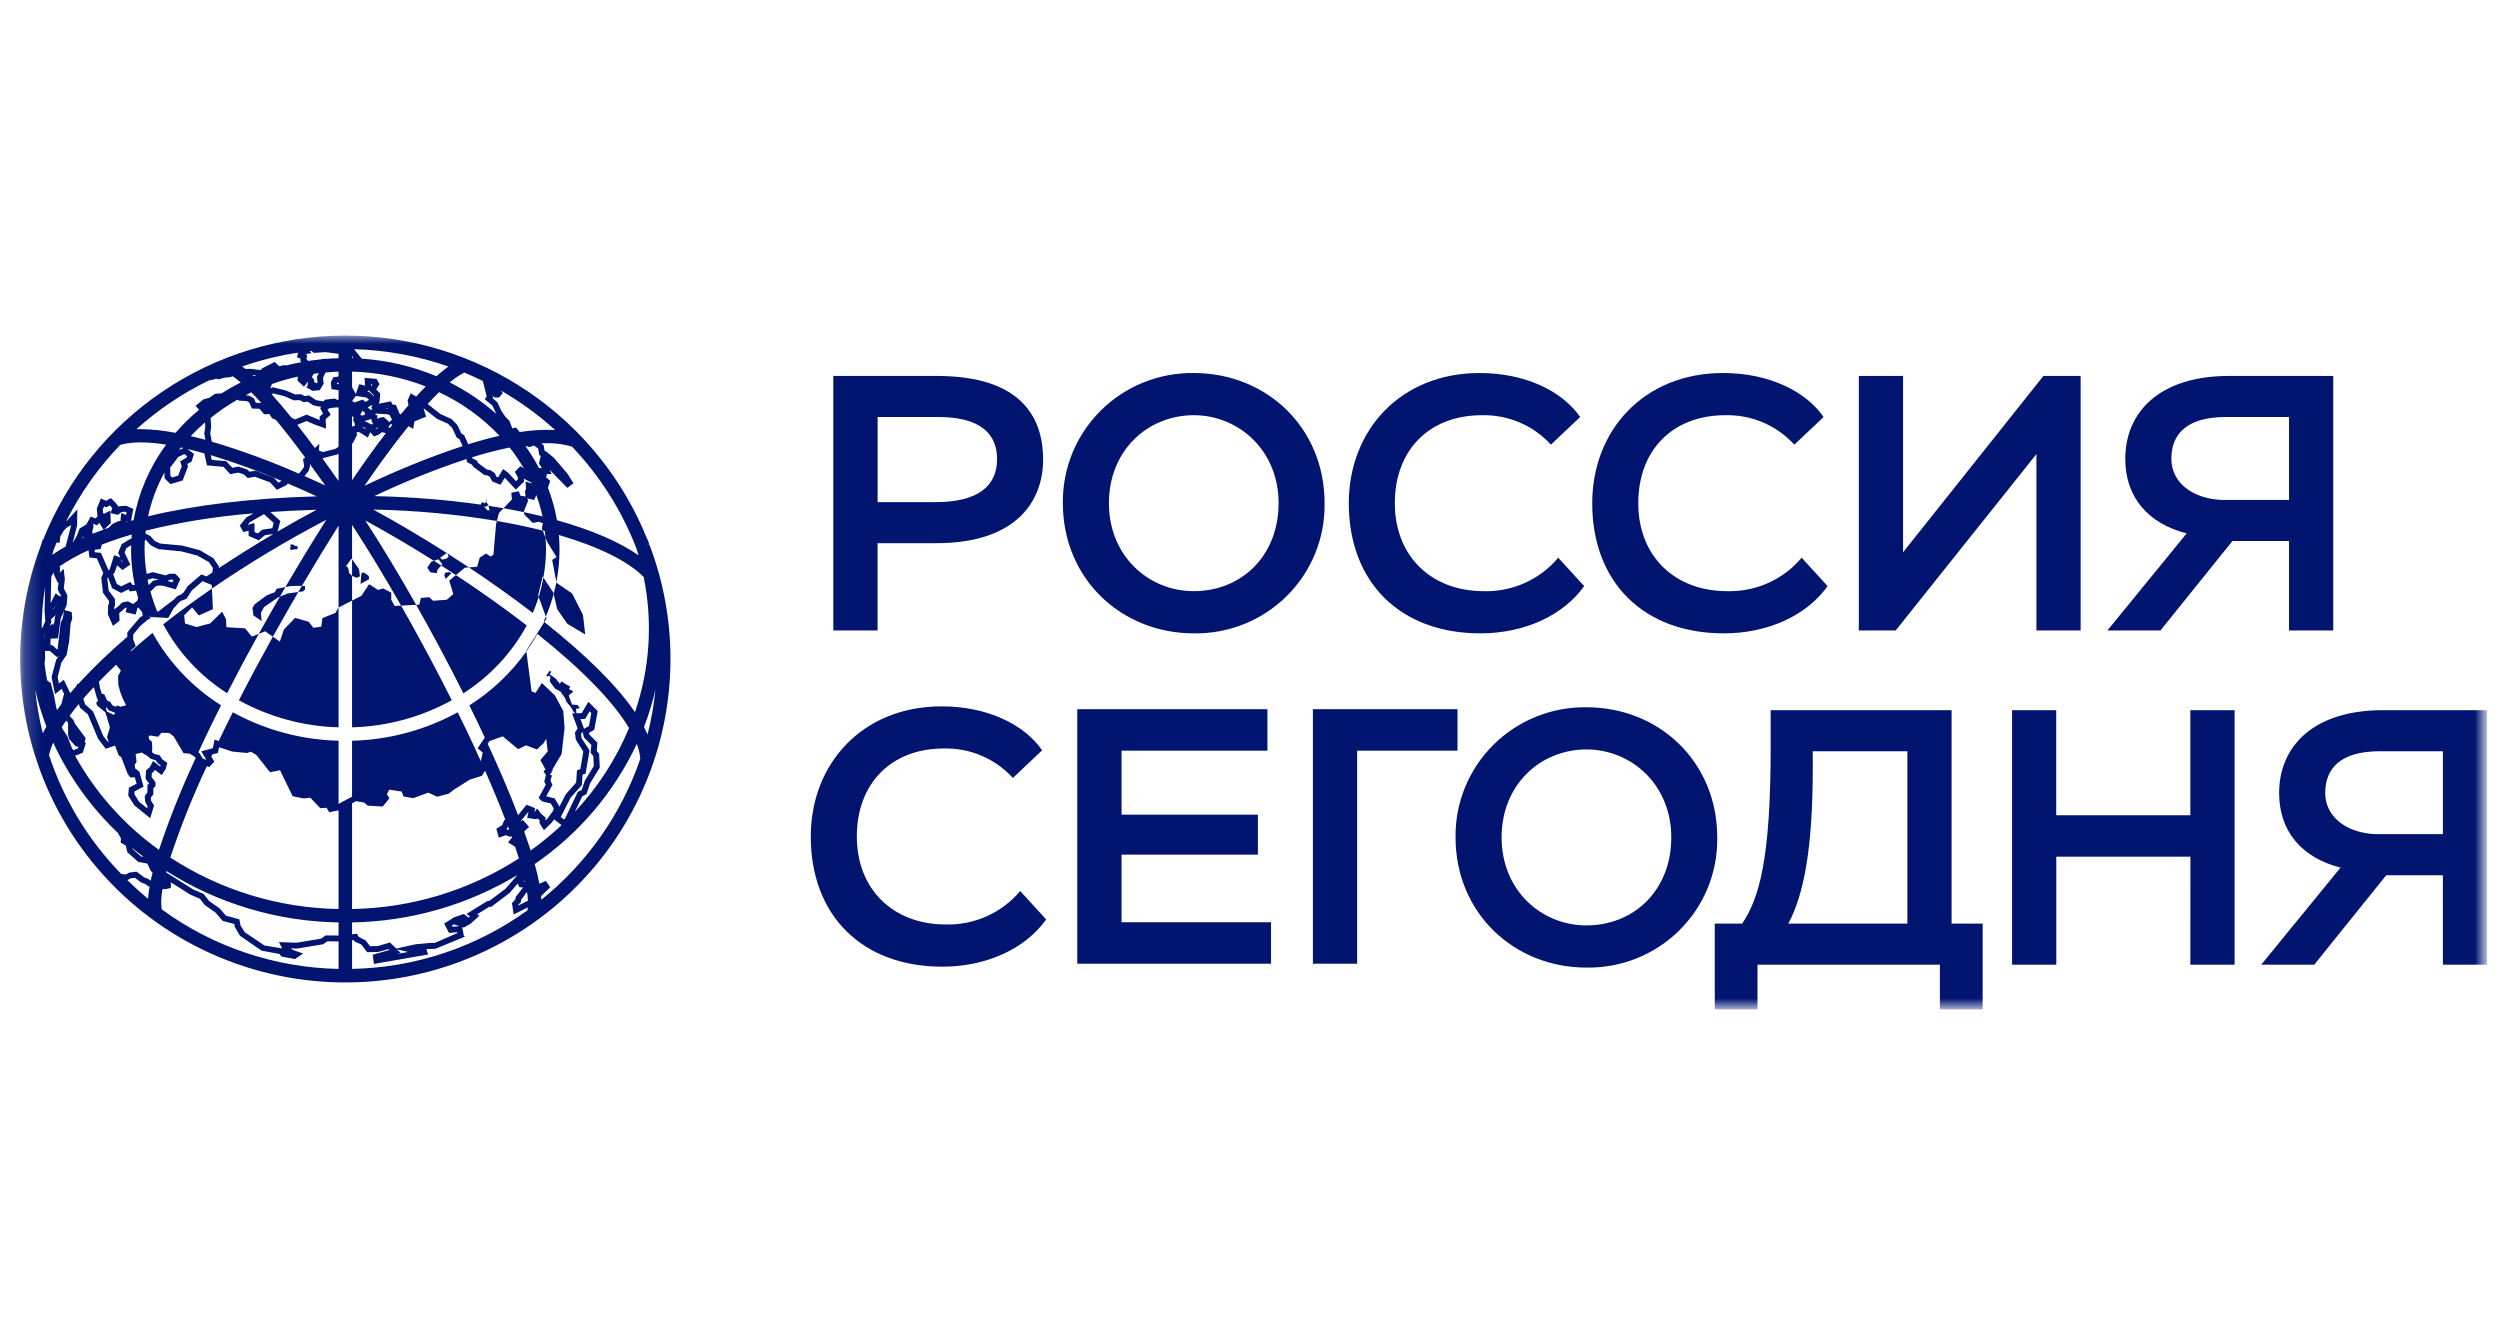
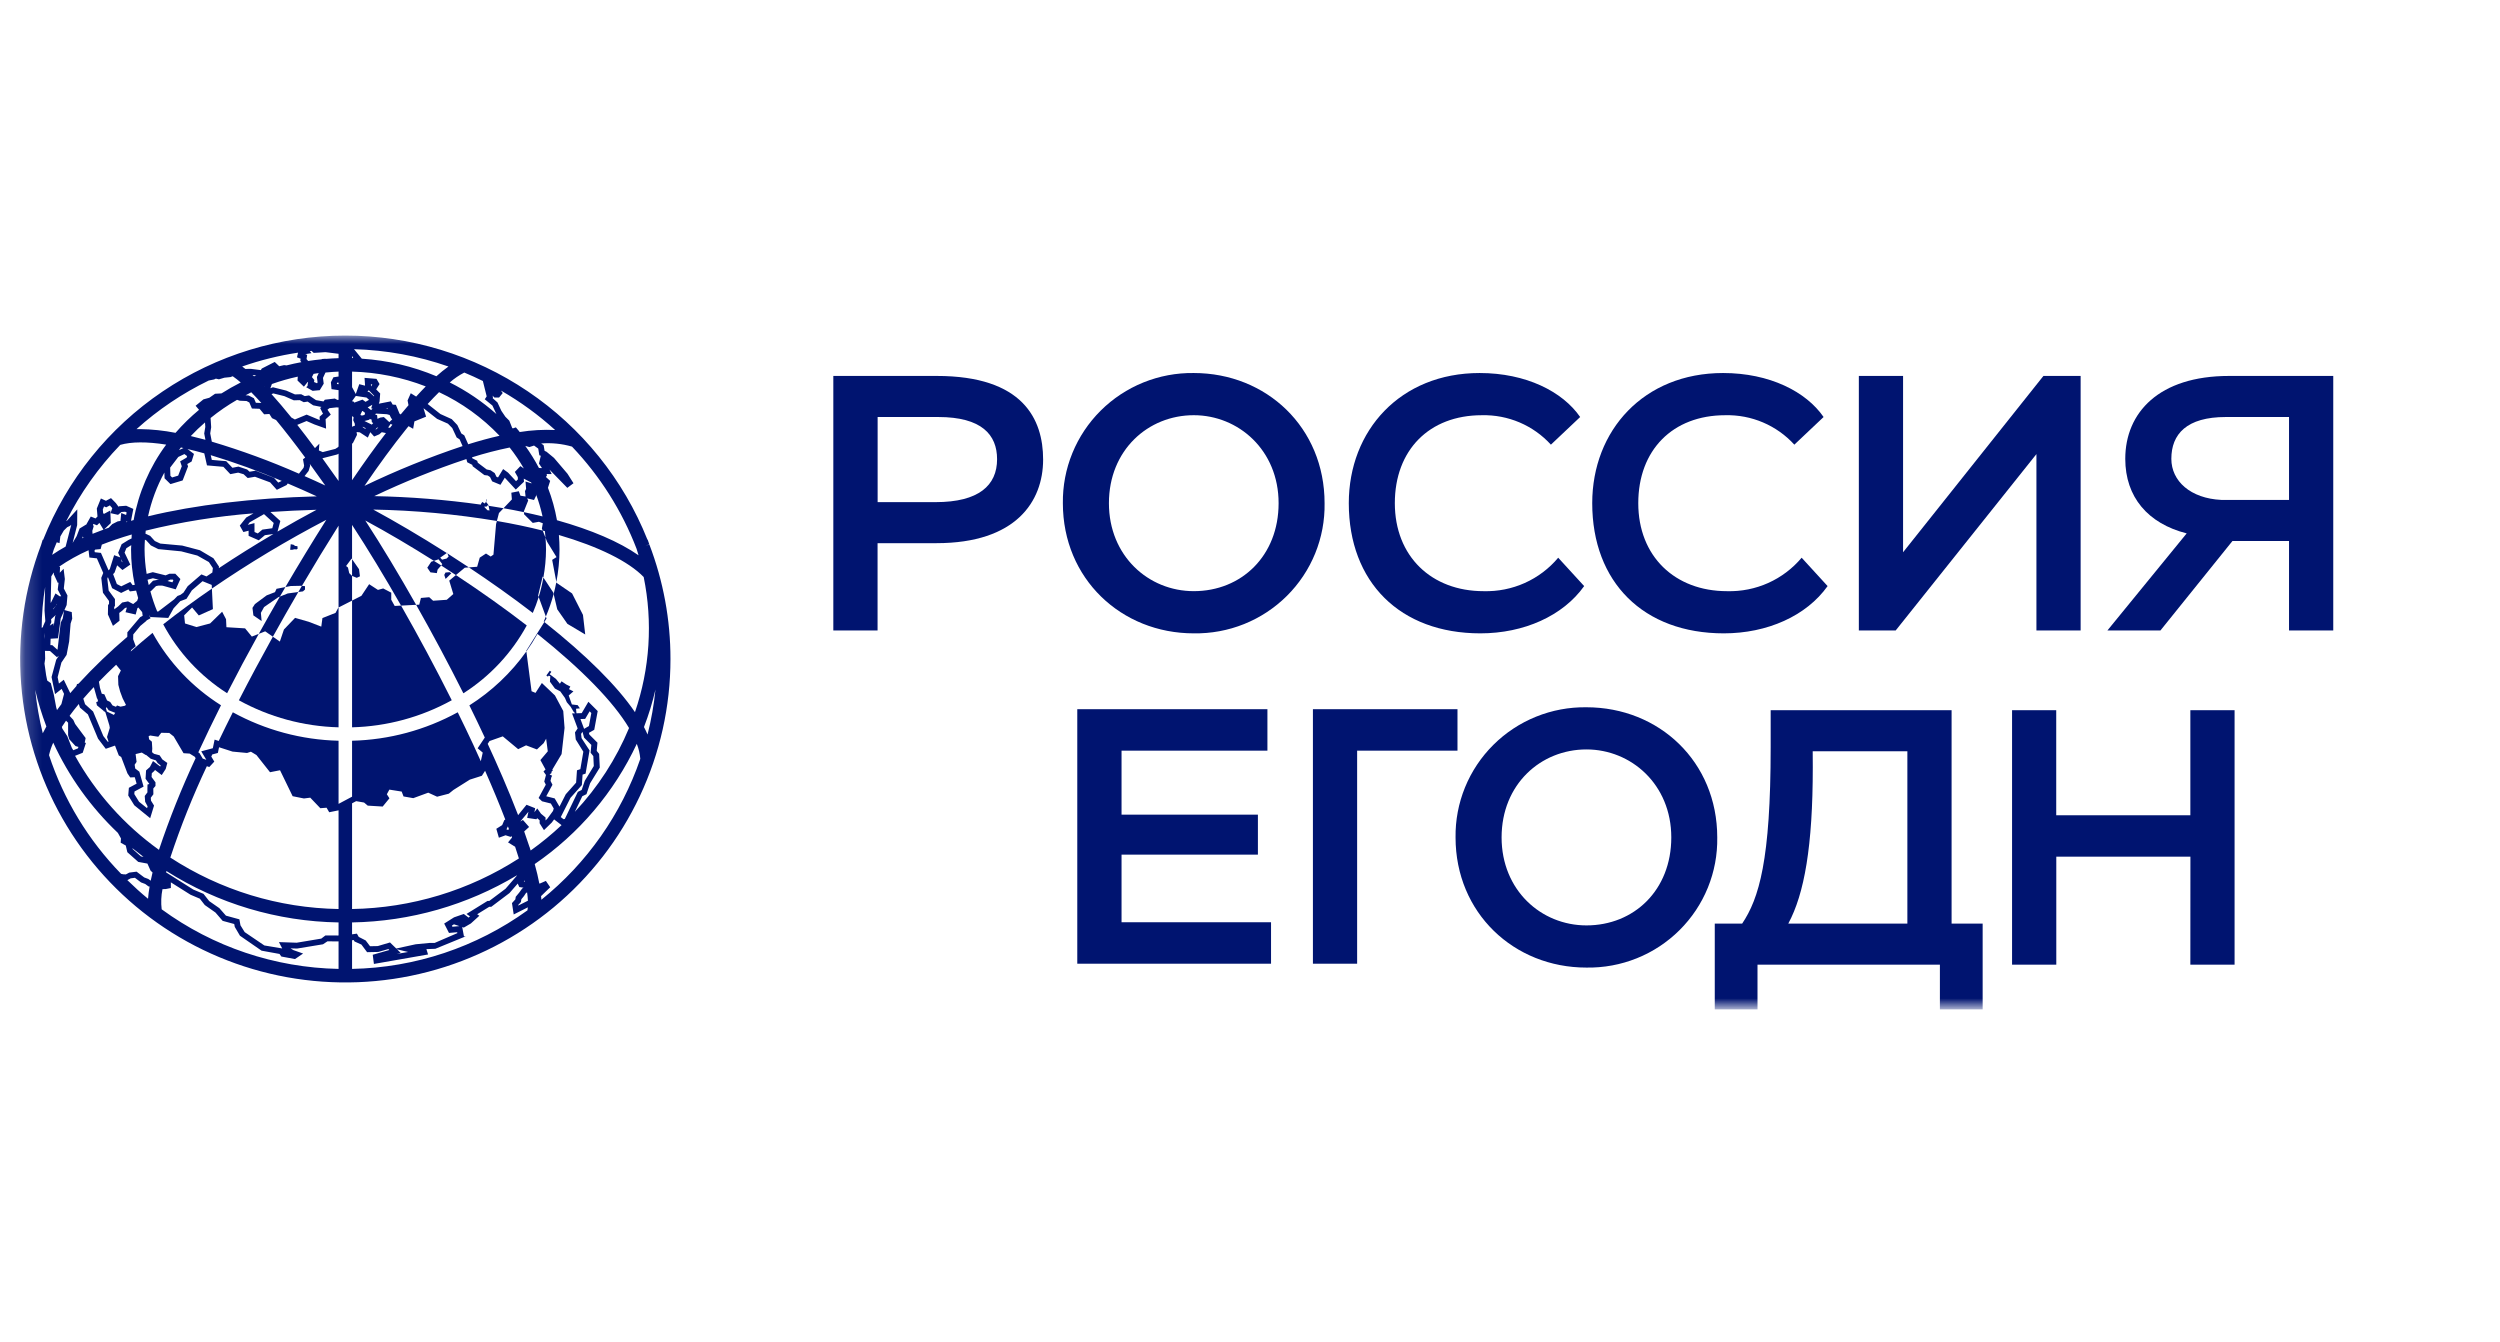
<svg xmlns="http://www.w3.org/2000/svg" width="149" height="80" viewBox="0 0 149 80" fill="none">
  <mask id="mask0_516_10485" style="mask-type:luminance" maskUnits="userSpaceOnUse" x="1" y="20" width="147" height="40">
    <path d="M147.997 20H1.203V60H147.997V20Z" fill="white" />
  </mask>
  <g mask="url(#mask0_516_10485)">
    <path d="M25.655 34.112L25.466 33.835L25.701 33.48L25.862 33.427C26.006 33.518 26.149 33.61 26.293 33.702L26.081 33.947L26.036 34.158L25.655 34.112Z" fill="#001470" />
    <path d="M27.173 34.274C28.658 35.254 30.102 36.277 31.394 37.277C30.499 38.921 29.199 40.312 27.617 41.32C26.725 39.543 25.77 37.756 24.803 36.047L24.987 36.038L25.087 35.638L25.581 35.594L25.813 35.804L26.628 35.747L27.017 35.404L26.774 34.605L27.173 34.274Z" fill="#001470" />
    <path d="M32.532 36.748L32.506 36.809L32.498 36.83C32.468 36.901 32.438 36.973 32.406 37.043C32.418 37.053 32.429 37.062 32.441 37.072L32.574 36.862L32.532 36.748Z" fill="#001470" />
-     <path d="M21.675 34.111L21.977 34.324L22 34.514L21.487 34.8L21.539 34.167L21.675 34.111Z" fill="#001470" />
    <path d="M33.816 37.181L33.212 36.315L32.997 35.402C33.06 35.166 33.113 34.928 33.159 34.69L33.168 34.736L34.097 35.37L34.745 36.648L34.879 37.815L33.816 37.181Z" fill="#001470" />
    <path d="M26.571 34.492L26.899 34.167L26.795 34.101L26.551 34.123L26.478 34.265L26.551 34.492H26.571Z" fill="#001470" />
    <path d="M13.536 41.316C14.132 40.151 14.764 38.967 15.423 37.778L15.01 37.94L14.607 37.45L13.495 37.382L13.472 36.905L13.239 36.459L12.522 37.158L11.705 37.372L11.026 37.158L10.976 36.673L11.448 36.205L11.848 36.68L12.689 36.304L12.629 35.08C11.619 35.775 10.645 36.486 9.728 37.209C10.622 38.88 11.934 40.294 13.536 41.316Z" fill="#001470" />
-     <path d="M19.999 36.526L19.217 36.837L19.149 37.347L18.678 37.416L18.402 37.059L17.587 36.825L16.923 37.517L16.679 38.238L16.263 37.947C15.557 39.219 14.876 40.491 14.237 41.737C16.059 42.741 18.096 43.293 20.178 43.348V36.206L20.167 36.211L19.999 36.526Z" fill="#001470" />
+     <path d="M19.999 36.526L19.217 36.837L19.149 37.347L18.402 37.059L17.587 36.825L16.923 37.517L16.679 38.238L16.263 37.947C15.557 39.219 14.876 40.491 14.237 41.737C16.059 42.741 18.096 43.293 20.178 43.348V36.206L20.167 36.211L19.999 36.526Z" fill="#001470" />
    <path d="M15.896 35.482L16.39 35.292L16.48 35.093L17.01 34.989C16.933 35.12 16.858 35.25 16.783 35.381C16.76 35.419 16.738 35.458 16.716 35.497C16.704 35.517 16.693 35.537 16.681 35.556L17.148 35.37L17.779 35.284C17.264 36.166 16.758 37.056 16.263 37.947L15.805 37.627L15.423 37.778C15.833 37.038 16.253 36.297 16.681 35.556L16.587 35.594L15.739 36.181L15.549 36.526L15.592 37.015L15.102 36.679L15.047 36.229L15.194 36.002L15.896 35.482Z" fill="#001470" />
    <path d="M17.552 32.734L17.673 32.746L17.738 32.702L17.728 32.554L17.586 32.536L17.496 32.468L17.327 32.434L17.294 32.769H17.415L17.552 32.734Z" fill="#001470" />
    <path fill-rule="evenodd" clip-rule="evenodd" d="M38.701 32.45L38.484 32.532L38.697 32.435L38.599 32.158L38.587 32.163C37.155 28.573 34.672 25.495 31.46 23.326C28.248 21.157 24.456 19.999 20.573 20C16.691 20.001 12.899 21.163 9.689 23.334C6.479 25.505 3.998 28.585 2.569 32.175L2.544 32.167L2.447 32.483C1.446 35.125 1.041 37.955 1.261 40.77C1.481 43.585 2.32 46.319 3.719 48.776C5.117 51.233 7.042 53.355 9.356 54.991C11.67 56.627 14.317 57.737 17.11 58.242C19.903 58.748 22.774 58.638 25.519 57.918C28.265 57.199 30.817 55.888 32.997 54.079C35.177 52.269 36.93 50.006 38.134 47.448C39.337 44.89 39.961 42.101 39.96 39.277C39.962 36.944 39.535 34.63 38.701 32.45ZM37.941 32.711C37.981 32.841 38.021 32.969 38.058 33.096C36.913 32.296 35.252 31.581 33.195 31.005C33.079 30.345 32.899 29.698 32.658 29.073L32.79 28.661L32.538 28.43L32.603 28.323L32.576 28.251L32.88 28.255L32.751 27.99L33.812 29.077L34.18 28.8L33.824 28.237L33.018 27.291L32.571 26.922L32.458 26.871L32.401 26.537L32.254 26.43C32.873 26.382 33.496 26.446 34.092 26.618C35.765 28.377 37.073 30.448 37.941 32.711ZM32.302 27.896L32.122 27.894C31.882 27.436 31.609 26.995 31.307 26.576L31.549 26.645L31.817 26.56L31.82 26.549L32.078 26.736L32.145 27.134L32.231 27.163L32.122 27.63L32.302 27.896ZM29.465 23.692H29.746L29.962 23.426L29.885 23.318L29.868 23.283C31.022 23.948 32.101 24.734 33.086 25.629C32.378 25.596 31.669 25.637 30.969 25.75L30.954 25.718L30.746 25.471L30.566 25.534L30.524 25.501L30.354 25.072L30.121 24.839L29.882 24.486L29.651 23.988L29.36 23.727L29.385 23.689L29.358 23.579L29.465 23.692ZM30.86 28.435L30.867 28.571L30.755 28.679L30.281 28.169L29.987 27.956L29.683 28.455L29.59 28.417L29.483 28.195L29.235 28.028L29.007 27.98L28.477 27.579L28.441 27.463L28.149 27.312L28.134 27.255C28.871 27.023 29.619 26.828 30.376 26.672C30.688 27.068 30.971 27.485 31.222 27.922L31.016 27.78L30.685 28.126L30.86 28.435ZM22.496 24.963L22.475 24.744L22.356 24.705L22.407 24.649L23.055 24.687L23.22 24.732L23.312 24.919L23.376 24.994L23.203 25.157L22.878 24.856L22.66 24.888L22.496 24.963ZM22.547 25.48L22.439 25.575L22.394 25.594L22.384 25.583L22.47 25.489L22.547 25.48ZM22.993 24.336L23.11 24.313L23.129 24.348L23.113 24.343L22.993 24.336ZM23.282 25.264L23.386 25.317C23.37 25.337 23.354 25.357 23.338 25.377C23.309 25.413 23.281 25.449 23.252 25.486L23.216 25.496L23.135 25.479L23.282 25.264ZM24.205 25.578L24.218 25.574L24.214 25.567C24.245 25.527 24.277 25.489 24.308 25.451L24.35 25.4L24.623 25.556L24.699 25.116L25.394 24.833L25.245 24.345L25.252 24.337L26.049 24.964L26.697 25.251L26.953 25.51L27.217 26.073L27.391 26.184L27.57 26.587C25.573 27.253 23.621 28.044 21.725 28.956C22.583 27.692 23.419 26.555 24.205 25.578ZM27.494 25.833L27.259 25.334L26.924 24.981L26.249 24.676L25.489 24.078C25.722 23.825 25.95 23.584 26.167 23.373C27.521 24.007 28.745 24.889 29.773 25.972C29.188 26.104 28.563 26.274 27.906 26.479L27.671 25.947L27.494 25.833ZM27.672 22.204C28.048 22.359 28.416 22.53 28.779 22.708L29.006 23.624L28.892 23.797L29.348 24.171L29.575 24.657L29.594 24.684C28.752 23.935 27.814 23.3 26.806 22.794C27.07 22.563 27.361 22.365 27.672 22.204ZM26.728 21.844C26.478 22.024 26.238 22.218 26.01 22.424C24.596 21.83 23.093 21.476 21.562 21.377L21.101 20.812C23.019 20.863 24.918 21.211 26.728 21.844ZM20.983 21.224L21.052 21.308L20.983 21.347L20.983 21.224ZM20.983 22.148C22.487 22.188 23.973 22.486 25.375 23.03C25.19 23.217 24.998 23.423 24.803 23.637L24.482 23.437L24.292 23.866L24.347 24.15C24.195 24.326 24.04 24.509 23.883 24.7L23.812 24.655L23.595 24.128L23.402 24.113L23.295 23.92L22.579 24.06L22.623 23.919L22.659 23.453L22.42 23.207L22.622 22.89L22.438 22.58L21.727 22.521L21.757 22.97L21.745 22.984L21.413 22.896L21.204 23.482L20.983 23.074V22.148ZM21.621 25.433L21.793 25.517L21.771 25.563L21.621 25.465V25.433ZM21.592 24.764L21.511 24.754L21.483 24.71L21.582 24.504L21.614 24.495L21.759 24.608L21.727 24.728L21.592 24.764ZM21.722 25.092L22.016 25.015L22.028 24.967L22.146 25.006L22.161 25.158L22.241 25.218L22.16 25.307L21.722 25.092ZM22.206 24.351L22.118 24.442L21.912 24.282L22.191 24.123L22.122 24.335L22.206 24.351ZM22.004 23.364L21.9 23.348L21.977 23.255L22.297 23.585L22.294 23.626L22.004 23.364ZM22.105 22.904L22.191 22.911L22.114 23.032L22.105 22.904ZM20.983 23.907L21.207 23.597L21.846 23.695L21.996 23.83L21.786 23.95L21.604 23.817L21.113 23.997L21.093 23.945L20.983 23.911L20.983 23.907ZM20.983 24.805L21.052 24.843L21.076 24.881L21.051 25.042L21.149 25.262L21.146 25.387L21.101 25.383L20.983 25.436L20.983 24.805ZM20.983 26.443L21.035 26.403L21.277 25.918L21.253 25.75L21.444 25.768L21.922 26.081L22.069 25.758L22.298 26.016L22.603 25.887L22.754 25.759L23.003 25.81C22.35 26.659 21.672 27.6 20.983 28.621L20.983 26.443ZM18.467 20.925C18.481 20.924 18.496 20.922 18.51 20.92C18.529 20.918 18.548 20.915 18.567 20.913L18.696 21.032L19.4 20.989L20.178 21.086V21.347C19.924 21.354 19.671 21.37 19.42 21.39L19.391 21.382L19.2 21.396L19.159 21.415C18.893 21.441 18.628 21.474 18.366 21.514L18.269 21.401L18.308 21.148L18.195 21.107L18.562 21.049L18.467 20.925ZM18.928 22.791L18.896 22.843L18.715 22.768L18.734 22.648L18.591 22.474L18.69 22.283C18.733 22.277 18.776 22.27 18.819 22.262C18.878 22.252 18.937 22.242 18.996 22.235L18.888 22.467L18.928 22.791ZM18.332 22.772L18.36 22.764L18.326 22.985L18.346 22.993L18.246 23.076L18.631 23.294L19.057 23.255L19.293 22.868L19.25 22.524L19.399 22.203C19.435 22.2 19.472 22.197 19.508 22.194C19.73 22.174 19.953 22.154 20.178 22.148V22.44L19.872 22.486L19.721 22.783L19.758 23.193L20.178 23.253V23.827L20.111 23.836L19.954 23.753L19.361 23.822L19.279 23.926L18.834 23.847L18.419 23.567L18.163 23.607L17.949 23.496L17.58 23.507L17.062 23.28L16.268 23.081L16.113 23.14L16.205 22.887C16.709 22.708 17.224 22.561 17.747 22.447L17.732 22.678L18.113 23.047L18.332 22.772ZM20.178 22.819V22.899L20.083 22.886L20.08 22.851L20.104 22.806L20.151 22.798L20.178 22.819ZM16.117 30.515C17.002 30.454 17.917 30.41 18.865 30.383C18.085 30.796 17.311 31.234 16.541 31.682L16.708 31.052L16.117 30.515ZM12.72 33.271L11.914 32.794L10.86 32.516L9.554 32.397L9.229 32.245L8.946 31.935L8.669 31.806C8.671 31.78 8.674 31.755 8.676 31.73C8.678 31.695 8.681 31.661 8.685 31.627C10.794 31.108 12.943 30.764 15.108 30.596L14.675 30.844L14.291 31.326L14.506 31.71L14.816 31.63L14.817 31.937L15.423 32.202L15.787 31.897L16.292 31.829C15.184 32.48 14.097 33.161 13.041 33.864L13.053 33.77L12.72 33.271ZM9.003 35.224L9.297 34.932L9.442 34.902L9.683 34.904L10.473 35.125L10.752 34.511L10.448 34.194H10.102L9.869 34.291L9.107 34.101L8.74 34.203C8.661 33.722 8.619 33.236 8.616 32.748C8.616 32.559 8.623 32.364 8.636 32.167L8.711 32.199L8.991 32.506L9.433 32.727L10.8 32.86L11.76 33.111L12.449 33.499L12.687 33.856L12.656 34.122C12.605 34.157 12.553 34.191 12.501 34.225C12.436 34.269 12.37 34.312 12.306 34.356L12.005 34.234L11.186 34.938L10.934 35.322C10.874 35.365 10.815 35.409 10.755 35.452L10.579 35.519L10.378 35.725C10.056 35.965 9.739 36.206 9.43 36.447L9.369 36.444C9.208 36.053 9.072 35.653 8.963 35.245L9.003 35.224ZM8.867 34.873C8.86 34.843 8.853 34.813 8.845 34.783C8.827 34.706 8.809 34.63 8.794 34.553L9.113 34.463L9.482 34.556L9.414 34.555L9.12 34.611L8.867 34.873ZM9.983 34.627L10.145 34.545H10.298L10.333 34.582L10.276 34.707L9.983 34.627ZM16.229 31.483L15.639 31.564L15.364 31.793L15.169 31.707L15.166 31.177L14.768 31.28L14.882 31.13L15.734 30.642L16.313 31.168L16.229 31.483ZM8.824 30.772C9.022 29.861 9.35 28.982 9.797 28.163L9.808 28.507L10.16 28.853L10.886 28.634L11.209 27.796L11.161 27.656L11.42 27.506L11.56 27.054L11.174 26.761C11.496 26.836 11.829 26.923 12.175 27.02L12.336 27.737L13.315 27.822L13.727 28.26L14.195 28.169L14.519 28.264L14.763 28.49L15.198 28.415L16.101 28.75L16.499 29.194L17.083 28.909L17.149 28.814C17.718 29.056 18.294 29.309 18.881 29.582C15.027 29.688 11.649 30.088 8.824 30.772ZM10.991 27.062L11.151 27.184L11.123 27.273L10.736 27.497L10.834 27.788L10.619 28.348L10.258 28.457L10.156 28.357L10.141 27.869L10.627 27.234L10.991 27.062ZM10.664 26.829C10.681 26.807 10.697 26.785 10.713 26.763C10.736 26.731 10.759 26.699 10.784 26.668C10.809 26.674 10.836 26.68 10.862 26.687C10.885 26.692 10.909 26.698 10.931 26.703L10.664 26.829ZM12.244 26.212C11.945 26.13 11.653 26.056 11.37 25.989C11.638 25.704 11.921 25.433 12.218 25.178L12.236 25.445L12.171 25.836L12.244 26.212ZM12.551 24.912C13.047 24.51 13.574 24.149 14.127 23.83L14.291 23.883L14.694 23.901L14.859 23.988L15.014 24.348L15.47 24.364L15.743 24.693L16.055 24.673L16.212 24.922L16.454 25.034C16.987 25.679 17.565 26.425 18.19 27.272L18.059 27.371L18.125 27.749L18.092 27.883L17.817 28.231C16.128 27.487 14.394 26.85 12.624 26.323L12.529 25.83L12.586 25.463L12.551 24.912ZM15.576 24.017L15.249 24.005L15.134 23.736L14.822 23.572L14.637 23.559C14.684 23.535 14.73 23.51 14.777 23.485C14.842 23.448 14.907 23.412 14.975 23.38C15.165 23.57 15.368 23.788 15.576 24.017ZM15.052 22.348L15.272 22.376C15.252 22.384 15.232 22.392 15.213 22.399C15.189 22.408 15.165 22.417 15.142 22.427C15.125 22.411 15.108 22.396 15.091 22.382C15.078 22.371 15.065 22.36 15.052 22.348ZM15.762 23.038C15.765 23.038 15.767 23.037 15.77 23.036C15.771 23.035 15.773 23.035 15.774 23.035C15.775 23.034 15.776 23.034 15.777 23.033L15.772 23.048L15.762 23.038ZM19.229 24.618L19.253 24.653L19.047 24.836L19.055 25.038L18.276 24.711L17.575 25.001L17.367 24.885C16.947 24.364 16.55 23.895 16.182 23.489L16.29 23.448L16.948 23.61L17.511 23.859L17.867 23.849L18.103 23.971L18.336 23.935L18.666 24.158L19.157 24.255L19.079 24.317L19.229 24.618ZM16.791 28.661L16.584 28.762L16.335 28.484L15.232 28.054L14.875 28.115L14.728 27.98L14.211 27.809L13.851 27.879L13.48 27.485L12.623 27.41L12.56 27.127C13.997 27.563 15.409 28.075 16.791 28.661ZM18.151 28.376L18.392 28.069L18.484 27.761L18.465 27.649C18.764 28.059 19.068 28.483 19.386 28.936C18.971 28.741 18.559 28.556 18.151 28.376ZM19.214 27.313L20.102 27.085L20.178 27.039V28.666C19.846 28.19 19.527 27.744 19.214 27.313ZM20.155 26.645L19.987 26.753L19.235 26.945L19.005 26.847L19.034 26.444L18.771 26.707C18.405 26.213 18.053 25.748 17.717 25.322L18.272 25.093L18.734 25.295L19.434 25.546L19.406 24.987L19.715 24.71L19.534 24.443L19.52 24.416L19.631 24.328L20.043 24.281L20.178 24.286V26.604L20.155 26.645ZM17.764 21.018L17.7 21.296L17.916 21.377L17.897 21.507L17.963 21.584C17.666 21.64 17.37 21.703 17.079 21.778L16.932 21.761L16.642 21.828L16.374 21.572L15.603 21.965L15.545 22.058L14.952 21.984L14.622 21.988C14.603 21.973 14.583 21.957 14.564 21.942C14.52 21.907 14.477 21.873 14.435 21.843C15.517 21.465 16.631 21.189 17.764 21.018ZM12.439 22.68L12.763 22.614L12.864 22.566L13.048 22.608L13.375 22.511L13.732 22.475L13.871 22.424C14.036 22.54 14.195 22.663 14.348 22.795C13.954 22.993 13.572 23.211 13.201 23.447L12.819 23.468L12.476 23.706L12.124 23.803L11.658 24.183L11.863 24.425C11.359 24.844 10.89 25.302 10.461 25.797C9.764 25.659 9.054 25.585 8.343 25.575C8.272 25.575 8.203 25.576 8.134 25.578C9.425 24.415 10.874 23.44 12.439 22.68ZM7.167 26.515C7.832 26.323 8.751 26.318 9.905 26.499C8.919 27.829 8.255 29.368 7.965 30.995C7.935 31.003 7.907 31.012 7.878 31.02C7.855 31.027 7.832 31.034 7.808 31.041L7.947 30.331L7.52 30.143L7.098 30.174L7.064 30.202L6.907 29.986L6.616 29.688L6.315 29.847L6.013 29.709L5.77 30.309L5.811 30.783L5.694 30.899L5.41 30.785L5.159 31.232L5.164 31.244L4.743 31.5L4.57 31.952L4.334 32.351L4.331 32.353L4.599 31.296L4.606 30.359L3.988 31.04L3.948 31.059C4.784 29.392 5.87 27.86 7.167 26.515ZM6.47 44.2L6.428 44.214L6.159 43.868L5.548 42.405L5.071 41.972L4.965 41.642C5.157 41.42 5.36 41.195 5.575 40.966L5.596 40.966L5.745 41.496L5.76 41.552L5.784 41.636L5.807 41.642L5.845 41.796L5.734 41.852L5.778 42.039L6.173 42.364L6.186 42.403L6.198 42.384L6.282 42.453L6.518 43.23L6.544 43.381L6.378 43.925L6.47 44.2ZM6.369 42.407L6.312 42.208L6.352 42.147L6.474 42.33L6.867 42.485L6.788 42.609L6.369 42.407ZM6.707 42.044L6.567 41.837L6.379 41.745L6.222 41.383L6.064 41.344L5.958 40.993L5.896 40.629C6.217 40.298 6.557 39.961 6.921 39.619L7.203 39.961L7.036 40.299L7.053 40.816L7.158 41.213L7.309 41.618L7.509 42.015L7.433 42.066L7.181 42.117L6.976 42.045L6.912 42.125L6.707 42.044ZM4.681 40.747L4.589 40.774L4.555 40.888C4.428 41.03 4.305 41.171 4.187 41.31L3.801 40.513L3.512 40.74L3.435 40.36L3.66 39.488L3.969 39.032L4.122 38.229L4.208 37.164L4.304 36.873L4.276 36.48L3.84 36.359L3.972 36.06L4.02 35.492L3.803 35.073L3.865 34.509L3.791 33.9L3.563 34.134L3.58 33.783H3.509C4.067 33.399 4.659 33.068 5.278 32.794L5.328 33.228L5.774 33.278L6.153 34.148L6.036 34.441L6.136 35.326L6.498 35.819V35.992L6.441 36.061L6.431 36.621L6.732 37.302L7.122 36.997L7.109 36.53L7.275 36.406L7.454 36.233L7.561 36.212L7.481 36.487L8.086 36.626L8.189 36.25L8.243 36.206L8.473 36.481L8.503 36.703L8.354 36.784L7.591 37.684L7.587 37.955C6.562 38.826 5.591 39.759 4.681 40.747ZM4.129 44.059L4.499 44.465L4.674 44.516L4.646 44.601L4.367 44.713L4.286 44.582L4.009 43.876L3.716 43.425L3.687 43.324C3.764 43.203 3.848 43.078 3.935 42.953L4.059 43.075V43.818L4.129 44.059ZM3.457 38.041L3.617 36.861L3.82 36.403L3.738 36.864L3.617 37.113L3.431 38.706L3.414 38.718L3.119 38.453L3.003 38.449L3.016 38.067L3.457 38.041ZM3.346 36.087L3.397 35.984L3.387 36.033L3.346 36.087ZM5.019 32.026C4.99 32.039 4.963 32.051 4.935 32.064L4.895 32.082L4.944 31.954L4.938 32.034L5.019 32.026ZM5.544 31.266L5.567 31.225L5.78 31.309L5.924 31.165L6.167 31.566C5.944 31.647 5.726 31.731 5.516 31.816L5.502 31.64L5.581 31.375L5.544 31.266ZM7.036 30.684L7.238 30.515L7.458 30.499L7.547 30.538L7.517 30.693L7.226 30.576L7.179 31.049L7.018 31.073L6.691 31.238L6.479 31.453C6.421 31.474 6.364 31.494 6.307 31.515C6.275 31.527 6.243 31.539 6.211 31.551L6.603 31.176L6.574 30.425L6.209 30.623L6.148 30.596L6.128 30.362L6.202 30.181L6.327 30.238L6.549 30.121L6.692 30.287L6.587 30.583L7.036 30.684ZM6.476 35.195L6.396 34.489L6.432 34.397L6.682 35.054L7.221 35.339L7.653 35.127L7.743 35.248L8.112 35.2C8.149 35.349 8.19 35.496 8.233 35.643L8.174 35.809L7.937 36.002L7.63 35.841L7.282 35.91L7.047 36.14L6.814 36.314L6.803 36.175L6.851 36.119V35.705L6.476 35.195ZM7.904 34.874L7.763 34.683L7.226 34.945L6.964 34.807L6.741 34.218L6.829 34.125L6.982 33.693L7.298 33.973L7.766 33.65L7.425 32.936L7.532 32.672L7.823 32.491C7.822 32.528 7.82 32.566 7.817 32.603C7.814 32.652 7.811 32.7 7.811 32.748C7.811 33.457 7.885 34.163 8.032 34.857L7.904 34.874ZM7.219 33.322L7.311 33.515L7.245 33.456L7.219 33.322ZM7.841 32.092L7.658 32.182L7.249 32.435L7.041 32.947L7.172 33.223L6.802 33.088L6.544 33.915L6.47 33.994L6.016 32.952L5.646 32.911L5.634 32.804L5.675 32.756L5.998 32.725L6.068 32.46C6.591 32.255 7.18 32.051 7.852 31.855C7.848 31.899 7.847 31.944 7.845 31.988C7.844 32.022 7.843 32.057 7.841 32.092ZM7.525 31.123L7.53 31.076L7.596 31.102C7.585 31.106 7.574 31.109 7.564 31.112C7.555 31.114 7.545 31.117 7.536 31.12C7.533 31.121 7.529 31.122 7.525 31.123ZM6.239 31.005L6.244 31.002L6.245 31.014L6.239 31.005ZM3.321 32.467C3.341 32.419 3.361 32.371 3.381 32.322L3.548 32.369L3.596 31.972L3.802 31.623L4.004 31.422L4.172 31.341L4.245 31.28L3.912 32.575C3.625 32.736 3.353 32.9 3.109 33.069C3.139 32.964 3.17 32.859 3.203 32.756C3.24 32.659 3.28 32.563 3.321 32.467ZM3.058 34.35L3.193 34.133H3.211L3.207 34.225L3.452 34.752L3.491 34.712L3.441 35.139L3.648 35.538H3.555L3.307 35.368L3.049 35.895L3.018 35.929L3.058 34.35ZM3.337 36.1L3.173 36.315L3.166 36.322L3.174 36.281L3.337 36.1ZM3.06 37.083L3.046 36.908L3.325 36.653L3.285 36.742L3.199 37.32L3.186 37.146L2.966 37.288L3.06 37.083ZM2.69 34.981L2.654 36.391L2.702 37.02L2.573 37.31L2.559 37.378L2.484 37.418C2.488 36.602 2.557 35.787 2.69 34.981ZM2.679 37.712L2.663 38.089L2.658 37.909L2.679 37.712ZM2.549 43.703C2.337 42.852 2.187 41.989 2.098 41.118C2.27 41.858 2.492 42.586 2.764 43.297C2.686 43.434 2.614 43.569 2.549 43.703ZM2.749 40.241L2.651 39.551L2.691 39.269L2.68 38.791L2.98 38.799L3.391 39.168L3.511 39.081L3.351 39.317L3.073 40.351L3.28 41.369L3.674 41.059L3.818 41.355L3.659 41.966C3.567 42.086 3.481 42.203 3.397 42.321L3.348 42.153L3.209 41.406L3.029 40.715L2.815 40.561C2.807 40.523 2.799 40.486 2.791 40.448C2.776 40.379 2.761 40.31 2.749 40.241ZM8.823 53.566C8.392 53.214 7.985 52.84 7.59 52.456L7.788 52.349L8.042 52.317L8.406 52.592L8.654 52.685L8.854 52.832L8.917 52.838C8.872 53.1 8.838 53.347 8.823 53.566ZM8.982 52.49L8.841 52.387L8.596 52.295L8.14 51.951L7.703 52.007L7.505 52.114C7.409 52.119 7.313 52.108 7.22 52.083C5.266 50.079 3.797 47.659 2.922 45.007C2.98 44.751 3.064 44.501 3.173 44.262C4.103 46.281 5.41 48.107 7.025 49.64L7.21 49.971L7.192 50.226L7.496 50.393L7.589 50.791L8.239 51.369L8.786 51.47L8.975 51.892L9.092 51.999C9.05 52.17 9.014 52.332 8.982 52.49ZM7.895 50.555L8.555 51.071L8.401 51.042L7.906 50.603L7.895 50.555ZM4.474 45.047L4.93 44.865L5.121 44.279L5.049 44.259L5.104 43.988L4.477 43.146L4.368 42.904L4.161 42.682L4.153 42.653C4.32 42.426 4.5 42.195 4.696 41.958L4.766 42.173L5.238 42.578L5.843 44.024L6.304 44.629L6.854 44.437L7.08 45.025L7.224 45.116L7.596 46.094L7.761 46.335L8.033 46.323L8.142 46.706L7.681 46.953L7.643 47.412L8.004 47.995L8.951 48.764L9.181 48.012L8.999 47.717L8.987 47.545L9.141 47.34L9.137 47.034L9.138 46.992L9.267 46.843V46.627L9.034 46.31L9.048 46.083L9.191 45.955L9.239 45.889L9.639 46.194L9.877 45.828L9.972 45.471L9.675 45.261L9.513 45.016L9.179 44.927L9.061 44.83L9.075 44.611L9.051 44.204L8.886 44.062L8.859 43.878L8.948 43.835L9.433 43.91L9.61 43.674L10.088 43.684L10.353 43.893L10.939 44.891L11.303 44.914L11.608 45.103L11.659 45.188C10.826 46.965 10.097 48.79 9.474 50.651C7.412 49.173 5.704 47.26 4.474 45.047ZM8.082 44.943L8.45 44.853L8.688 44.999L8.704 44.991L8.984 45.221L9.291 45.32L9.398 45.481L9.575 45.62L9.55 45.685L9.119 45.357L8.933 45.715L8.705 45.917L8.675 46.415L8.903 46.726L8.791 46.757L8.785 47.032L8.787 47.225L8.626 47.44L8.651 47.785L8.798 48.06L8.765 48.167L8.288 47.786L8.004 47.326L8.017 47.172L8.557 46.882L8.306 45.993L8.058 45.802L8.026 45.577L8.14 45.409L8.082 44.943ZM20.178 57.747C16.38 57.673 12.697 56.433 9.636 54.195C9.588 53.795 9.604 53.389 9.684 52.994L9.885 52.986L10.183 52.925V52.593L10.148 52.566L11.357 53.327L11.909 53.561L12.206 53.941L12.841 54.386L13.27 54.883L13.96 55.071L13.992 55.243L14.301 55.769L15.589 56.66L16.659 56.855L16.769 57.009L17.582 57.16L18.065 56.831L17.488 56.627L17.315 56.523L17.704 56.534L19.249 56.28L19.514 56.104L20.141 56.107L20.178 56.105V57.747ZM20.178 55.754L20.135 55.756L19.395 55.753L19.148 55.941L17.681 56.186L16.624 56.149L16.82 56.527L15.755 56.349L14.582 55.553L14.332 55.149L14.268 54.792L13.466 54.573L13.075 54.128L12.468 53.705L12.13 53.274L11.52 53.018L9.899 51.994C9.901 51.988 9.902 51.981 9.904 51.975C9.906 51.969 9.907 51.963 9.908 51.957C9.912 51.943 9.915 51.929 9.919 51.914C12.989 53.859 16.54 54.919 20.178 54.977V55.754ZM20.178 54.177C16.612 54.119 13.135 53.056 10.151 51.111C10.765 49.254 11.492 47.435 12.328 45.666L12.473 45.715L12.772 45.391L12.593 45.093L12.652 44.965L12.984 44.876L13.056 44.536L13.858 44.795L14.723 44.877L14.954 44.802L15.284 45L16.093 46.024L16.69 45.907L17.441 47.454L18.115 47.589L18.491 47.541L19.091 48.169L19.464 48.14L19.621 48.41L20.178 48.296V54.177ZM20.178 47.911V44.148C17.971 44.094 15.809 43.512 13.876 42.452C13.58 43.039 13.303 43.605 13.036 44.161L12.791 44.081L12.684 44.594L11.994 44.779L12.298 45.285L12.082 45.211L11.89 44.888L11.819 44.84C12.235 43.942 12.682 43.01 13.172 42.034C11.468 40.962 10.064 39.477 9.092 37.719C8.634 38.093 8.204 38.463 7.789 38.831L7.821 38.74L8.09 38.515L7.937 38.099L7.942 37.812L8.363 37.305C8.411 37.265 8.459 37.225 8.506 37.185C8.58 37.124 8.654 37.062 8.731 36.999C8.73 36.998 8.73 36.996 8.729 36.994C8.728 36.993 8.728 36.991 8.727 36.99C8.726 36.988 8.726 36.986 8.725 36.984C8.724 36.984 8.724 36.983 8.724 36.983L8.977 36.844L8.893 36.69L8.906 36.683L8.96 36.774L10.028 36.829L10.347 36.255L10.743 35.831L11.114 35.691L11.435 35.186L12.072 34.639L12.619 34.861L12.629 35.079C14.817 33.577 17.094 32.209 19.448 30.981C18.614 32.299 17.799 33.641 17.01 34.989L17.328 34.927L17.953 34.913L17.994 34.917C17.97 34.959 17.945 35.001 17.92 35.044C17.873 35.123 17.826 35.204 17.779 35.284L18.055 35.247L18.178 35.136V34.936L17.994 34.917C18.715 33.692 19.447 32.487 20.178 31.329V36.206L20.983 35.796V43.348C23.065 43.294 25.103 42.74 26.925 41.735C25.97 39.828 24.942 37.912 23.904 36.094L23.523 36.114L23.319 35.747V35.324L22.838 35.071L22.526 35.159L22.001 34.817L21.54 35.511L20.983 35.796L20.983 34.324L21.262 34.437L21.453 34.349L21.398 33.925L20.983 33.327V34.324L20.814 34.158L20.739 33.825L20.627 33.734L20.957 33.29L20.983 33.327L20.983 31.284C21.93 32.735 22.922 34.371 23.904 36.094L24.802 36.047C23.785 34.251 22.756 32.54 21.771 31.022C23.087 31.731 24.479 32.553 25.862 33.427L26.139 33.335L26.362 33.622L26.293 33.701C26.588 33.891 26.881 34.081 27.172 34.274L27.701 33.835L27.945 33.816C27.515 33.53 27.089 33.253 26.666 32.984L26.737 33.17L26.618 33.29L26.348 33.355L26.237 33.236L26.629 32.961C26.641 32.969 26.654 32.976 26.666 32.984L26.651 32.945L26.629 32.961C25.03 31.944 23.516 31.059 22.244 30.37C24.715 30.416 27.178 30.643 29.614 31.05L29.566 31.234L29.41 33.056L29.246 33.17L28.965 32.99L28.592 33.236L28.438 33.779L27.945 33.816C29.213 34.66 30.507 35.573 31.754 36.532C31.888 36.222 32.005 35.905 32.106 35.583L32.533 36.748C32.718 36.31 32.873 35.861 32.997 35.402L32.976 35.316L32.385 34.419C32.316 34.812 32.224 35.201 32.106 35.583L32.073 35.493L32.343 34.356L32.385 34.419C32.487 33.867 32.54 33.308 32.543 32.748C32.543 32.519 32.53 32.283 32.511 32.043L32.608 32.289L33.168 33.203L32.909 33.369L33.159 34.689C33.283 34.05 33.346 33.4 33.347 32.748C33.347 32.465 33.335 32.176 33.31 31.886C35.685 32.581 37.468 33.464 38.364 34.391C38.913 37.074 38.733 39.853 37.844 42.444C36.773 40.872 34.958 39.068 32.443 37.072L31.366 38.784L31.372 38.825C30.46 40.106 29.306 41.199 27.974 42.041C28.292 42.685 28.598 43.324 28.894 43.958L28.467 44.597L28.771 44.855L28.656 45.371L28.616 45.281C28.479 44.977 28.342 44.672 28.195 44.356C27.902 43.728 27.596 43.092 27.281 42.452C25.349 43.511 23.188 44.093 20.983 44.148V47.482L20.178 47.911ZM32.511 32.043L32.345 31.624C32.365 31.629 32.385 31.634 32.405 31.638C32.429 31.644 32.453 31.649 32.476 31.656C32.49 31.772 32.499 31.886 32.508 32L32.511 32.043ZM32.345 31.624C31.483 31.404 30.568 31.215 29.614 31.05L29.738 30.576L30.01 30.29C30.424 30.363 30.83 30.441 31.226 30.525L31.237 30.653L31.752 31.166L32.119 31.098L32.352 31.187L32.296 31.499L32.345 31.624ZM31.226 30.525L31.222 30.476L31.481 29.83L31.417 29.701L31.827 29.8L31.958 29.532L31.947 29.46C32.108 29.89 32.238 30.331 32.336 30.779C31.975 30.689 31.605 30.605 31.226 30.525ZM30.01 30.29C29.718 30.238 29.419 30.19 29.118 30.144L29.176 30.419L29.163 30.42L29.052 30.41L28.852 30.2L29.027 30.183L29.023 30.132L29.025 30.129C29.033 30.13 29.041 30.132 29.049 30.133C29.072 30.137 29.095 30.14 29.118 30.144L29.109 30.101L28.997 29.942L28.97 29.936L29.006 29.765L28.979 29.759L28.956 29.934L28.943 29.931L28.893 30.01L28.744 29.916L28.661 30.045L28.664 30.076C26.556 29.78 24.433 29.611 22.304 29.569C24.087 28.72 25.922 27.982 27.797 27.359L27.848 27.552L28.147 27.705L28.172 27.789L28.869 28.315L29.072 28.341L29.206 28.432L29.332 28.689L29.827 28.894L30.086 28.47L30.74 29.179L31.228 28.713L31.218 28.528L31.655 28.754C31.66 28.765 31.665 28.776 31.67 28.786C31.673 28.795 31.677 28.803 31.681 28.812L31.321 28.698L31.355 29.134L31.29 29.271L31.324 29.592L31.019 29.544L30.921 29.277L30.475 29.366L30.508 29.766L30.01 30.29ZM31.372 38.825C31.611 38.489 31.832 38.141 32.032 37.782C34.683 39.899 36.565 41.833 37.491 43.39C36.725 45.235 35.63 46.927 34.259 48.385L34.705 47.455L34.955 47.332L35.17 46.684L35.747 45.747L35.709 44.932L35.564 44.755L35.608 44.264L35.127 43.781L35.099 43.678L35.417 43.496L35.623 42.38L35.068 41.825L34.67 42.502L34.357 42.512L34.331 42.242L34.562 42.217L34.43 42.027L34.084 41.985L33.895 41.45L34.176 41.206L33.912 41.073L33.992 40.917L33.747 40.794L33.468 40.606L33.369 40.751L33.134 40.463L32.853 40.252L32.759 40.185L32.862 40.043L32.768 39.975L32.665 40.118L32.562 40.26L32.656 40.327L32.7 40.267L32.798 40.308L32.776 40.63L33.076 41.038L33.392 41.206L33.67 41.595L33.781 41.852L34.014 42.128L34.185 42.419L34.282 42.514L34.095 42.52L34.428 43.415L34.269 43.651L34.315 44.074L34.767 44.802L34.589 45.842L34.388 45.91L34.336 46.646L33.72 47.337L33.345 48.075L33.06 47.585L32.555 47.458L32.927 46.772L32.81 46.539L32.857 46.333L32.906 46.232L32.755 46.156L32.884 46.064L32.85 46.017L32.947 45.919L32.919 45.868L33.471 44.943L33.648 43.385L33.57 42.375L33.076 41.45L32.296 40.707L31.917 41.296L31.681 41.197L31.372 38.825ZM29.17 30.421L29.176 30.42L29.177 30.422L29.17 30.421ZM34.661 43.994L34.633 43.74L34.717 43.615L34.811 43.962L35.243 44.396L35.201 44.865L35.362 45.063L35.39 45.656L34.853 46.536L34.668 47.082L34.44 47.194L33.665 48.808L33.587 48.825L33.422 48.698L34 47.553L34.679 46.789L34.722 46.167L34.901 46.108L35.138 44.726L34.661 43.994ZM34.595 42.855L34.876 42.846L35.141 42.395L35.243 42.497L35.1 43.273L34.812 43.439L34.595 42.855ZM32.245 48.498L32.021 48.185L31.849 48.407L31.897 48.17L31.381 47.964L30.88 48.581C30.299 47.07 29.634 45.557 29.067 44.332L29.179 44.165L29.966 43.887L30.883 44.65L31.353 44.422L32.001 44.667L32.403 44.291L32.55 44.026L32.648 44.779L32.207 45.3L32.513 45.86L32.393 45.983L32.54 46.188L32.438 46.582L32.53 46.766L32.1 47.56L32.305 47.757L32.83 47.889L33.003 48.187L32.959 48.333L32.621 48.795L32.515 48.898V48.724L32.245 48.498ZM28.01 54.616L27.929 54.69L27.642 54.472L27.061 54.674L26.473 55.045L26.76 55.603L27.247 55.56L27.257 55.615L25.909 56.197L25.613 56.198L24.773 56.279L23.616 56.532L23.245 56.17L22.515 56.386L22.054 56.395L21.796 56.052L21.381 55.839L21.271 55.645L20.983 55.686V54.977C24.451 54.917 27.842 53.947 30.813 52.166L30.791 52.205L30.128 52.971L29.162 53.695H29.057L27.803 54.471L28.01 54.616ZM27.382 55.197L26.966 55.234L26.932 55.169L27.055 55.089L27.382 55.197ZM23.662 56.578L24.322 56.738L23.644 56.857L23.878 56.789L23.662 56.578ZM20.983 54.177V47.878L21.227 47.749L21.698 47.831L21.918 48.016L22.808 48.07L23.21 47.579L23.056 47.338L23.206 47.061L23.94 47.178L24.05 47.468L24.631 47.57L25.523 47.243L26.051 47.484L26.75 47.303L27.024 47.082L28.001 46.466L28.72 46.236L28.911 45.938C29.367 46.972 29.771 47.945 30.115 48.842L30.055 48.883L29.93 49.176L29.581 49.396L29.733 49.928L30.132 49.782L30.439 49.88L30.478 49.821C30.49 49.854 30.503 49.889 30.515 49.922L30.279 50.206L30.669 50.446L30.7 50.462C30.781 50.703 30.858 50.939 30.926 51.163C27.961 53.074 24.515 54.118 20.983 54.177ZM30.184 49.431L30.271 49.253L30.29 49.301C30.303 49.337 30.316 49.372 30.329 49.407L30.291 49.465L30.184 49.431ZM31.435 54.258C28.391 56.456 24.743 57.673 20.983 57.747V56.039L21.082 56.026L21.13 56.111L21.541 56.297L21.879 56.75L22.546 56.736L23.146 56.565L23.202 56.62L22.215 56.904L22.285 57.451L25.512 56.886L25.414 56.568L25.945 56.548L27.759 55.805H27.651L27.547 55.252L27.644 55.284L28.064 55.038L28.569 54.58L28.441 54.489L29.158 54.046H29.28L30.366 53.226L30.856 52.66L30.952 52.869L31.201 52.906L31.123 52.954L30.945 53.199L30.738 53.448L30.714 53.604L30.513 53.825L30.617 54.502L31.46 54.077C31.455 54.138 31.447 54.198 31.435 54.258ZM30.892 53.971L30.887 53.936L31.046 53.762L31.072 53.596L31.229 53.405L31.343 53.231L31.414 53.182C31.442 53.375 31.457 53.538 31.464 53.682L30.892 53.971ZM31.221 52.555L31.279 52.472C31.281 52.481 31.282 52.489 31.284 52.497C31.285 52.504 31.287 52.511 31.288 52.518L31.243 52.558L31.221 52.555ZM31.579 50.542L31.567 50.49L31.56 50.486C31.46 50.18 31.354 49.869 31.241 49.554L31.534 49.287L31.166 48.869L31.024 48.957L31.021 48.948L31.491 48.386L31.493 48.387L31.42 48.747L31.968 48.828L32.016 48.765L32.162 48.888V49.069L32.42 49.476L32.886 49.024L33.025 48.836L33.469 49.178C32.89 49.722 32.275 50.227 31.628 50.69C31.619 50.664 31.61 50.637 31.601 50.61C31.593 50.587 31.586 50.565 31.579 50.542ZM32.255 53.483C32.252 53.458 32.249 53.433 32.247 53.408L32.792 52.881L32.534 52.502L32.206 52.646L32.144 52.661C32.078 52.308 31.986 51.92 31.869 51.497C34.504 49.691 36.604 47.218 37.953 44.332C38.066 44.619 38.136 44.921 38.162 45.228C37.032 48.524 34.989 51.434 32.267 53.624C32.265 53.58 32.26 53.531 32.255 53.483ZM38.381 43.331C38.662 42.604 38.891 41.857 39.065 41.097C38.975 42.001 38.817 42.897 38.594 43.777C38.531 43.63 38.46 43.481 38.381 43.331Z" fill="#001470" />
    <path d="M52.303 37.574V32.373H55.81C60.559 32.373 62.17 29.881 62.17 27.389C62.17 24.984 60.973 22.406 55.831 22.406H49.666V37.574H52.303ZM55.919 24.854C58.511 24.854 59.426 25.913 59.426 27.368C59.426 28.928 58.336 29.927 55.766 29.927H52.307V24.854H55.919Z" fill="#001470" />
    <path d="M63.347 29.99C63.347 34.498 66.833 37.748 71.146 37.748C72.175 37.765 73.197 37.576 74.151 37.193C75.105 36.809 75.972 36.238 76.7 35.514C77.428 34.791 78.001 33.928 78.387 32.979C78.773 32.03 78.962 31.013 78.945 29.99C78.945 25.482 75.485 22.232 71.146 22.232C70.118 22.218 69.098 22.41 68.145 22.795C67.193 23.18 66.328 23.751 65.601 24.474C64.874 25.197 64.3 26.058 63.913 27.005C63.526 27.952 63.334 28.967 63.347 29.99ZM66.092 29.99C66.092 26.826 68.424 24.746 71.149 24.746C73.81 24.746 76.205 26.826 76.205 29.99C76.205 33.132 73.987 35.233 71.149 35.233C68.445 35.233 66.092 33.132 66.092 29.99Z" fill="#001470" />
    <path d="M92.869 33.24C92.328 33.885 91.647 34.4 90.878 34.745C90.108 35.09 89.27 35.257 88.426 35.234C85.311 35.234 83.132 33.154 83.132 29.99C83.132 26.826 85.18 24.747 88.317 24.747C89.089 24.728 89.857 24.875 90.567 25.177C91.278 25.48 91.915 25.932 92.434 26.502L94.177 24.854C93.131 23.337 90.952 22.232 88.186 22.232C83.459 22.232 80.388 25.656 80.388 29.99C80.388 34.693 83.437 37.748 88.23 37.748C90.822 37.748 93.152 36.708 94.416 34.931L92.869 33.24Z" fill="#001470" />
    <path d="M107.378 33.24C106.837 33.885 106.156 34.399 105.387 34.745C104.617 35.09 103.779 35.257 102.935 35.234C99.819 35.234 97.641 33.154 97.641 29.99C97.641 26.826 99.689 24.747 102.826 24.747C103.599 24.728 104.366 24.875 105.077 25.178C105.787 25.481 106.424 25.932 106.943 26.502L108.686 24.854C107.64 23.337 105.461 22.232 102.695 22.232C97.968 22.232 94.897 25.656 94.897 29.99C94.897 34.693 97.946 37.748 102.739 37.748C105.331 37.748 107.661 36.708 108.925 34.931L107.378 33.24Z" fill="#001470" />
    <path d="M112.984 37.574L121.371 27.064V37.574H124.006V22.406H121.788L113.423 32.915V22.406H110.787V37.574H112.984Z" fill="#001470" />
    <path d="M136.426 37.574H139.062V22.406H132.853C128.67 22.406 126.666 24.594 126.666 27.348C126.666 29.623 128.017 31.205 130.326 31.79L125.603 37.574H128.763L133.055 32.243H136.426V37.574ZM132.396 29.795C130.545 29.706 129.412 28.668 129.412 27.346C129.412 25.872 130.326 24.854 132.658 24.854H136.426V29.796L132.396 29.795Z" fill="#001470" />
-     <path d="M60.804 53.104C60.263 53.749 59.582 54.264 58.812 54.609C58.042 54.954 57.204 55.121 56.36 55.098C53.245 55.098 51.067 53.017 51.067 49.853C51.067 46.69 53.114 44.61 56.251 44.61C57.024 44.591 57.791 44.738 58.502 45.041C59.212 45.344 59.849 45.795 60.368 46.365L62.11 44.718C61.065 43.201 58.885 42.099 56.121 42.099C51.393 42.099 48.322 45.523 48.322 49.857C48.322 54.559 51.371 57.614 56.164 57.614C58.756 57.614 61.087 56.574 62.351 54.798L60.804 53.104Z" fill="#001470" />
    <path d="M64.206 57.437H75.754V54.966H66.844V50.936H74.971V48.553H66.844V44.739H75.538V42.268H64.206V57.437Z" fill="#001470" />
    <path d="M78.25 57.437H80.885V44.739H86.866V42.268H78.25V57.437Z" fill="#001470" />
    <path d="M86.751 49.91C86.751 54.418 90.236 57.668 94.548 57.668C95.578 57.685 96.6 57.497 97.554 57.113C98.508 56.73 99.374 56.159 100.102 55.435C100.83 54.711 101.404 53.849 101.79 52.9C102.176 51.95 102.365 50.934 102.348 49.91C102.348 45.403 98.888 42.153 94.548 42.153C93.52 42.139 92.5 42.33 91.548 42.715C90.596 43.1 89.73 43.671 89.004 44.394C88.277 45.117 87.703 45.978 87.316 46.925C86.929 47.873 86.737 48.888 86.751 49.91ZM89.495 49.91C89.495 46.747 91.826 44.666 94.552 44.666C97.213 44.666 99.609 46.747 99.609 49.91C99.609 53.052 97.391 55.154 94.552 55.154C91.848 55.154 89.495 53.052 89.495 49.91Z" fill="#001470" />
    <path d="M102.2 60.16H104.747V57.494H115.618V60.16H118.166V55.046H116.315V42.326H105.532V44.536C105.532 51.276 104.836 53.55 103.833 55.046H102.2V60.16ZM108.037 44.775H113.679V55.046H106.582C107.541 53.269 108.042 50.43 108.042 45.728L108.037 44.775Z" fill="#001470" />
    <path d="M130.545 57.494H133.181V42.326H130.545V48.591H122.551V42.326H119.919V57.494H122.555V51.059H130.549L130.545 57.494Z" fill="#001470" />
-     <path d="M145.597 57.494H148.233V42.326H142.023C137.84 42.326 135.836 44.515 135.836 47.267C135.836 49.542 137.186 51.125 139.495 51.71L134.769 57.495H137.928L142.219 52.165H145.595L145.597 57.494ZM141.567 49.715C139.716 49.627 138.583 48.589 138.583 47.267C138.583 45.793 139.498 44.775 141.828 44.775H145.597V49.716L141.567 49.715Z" fill="#001470" />
  </g>
</svg>